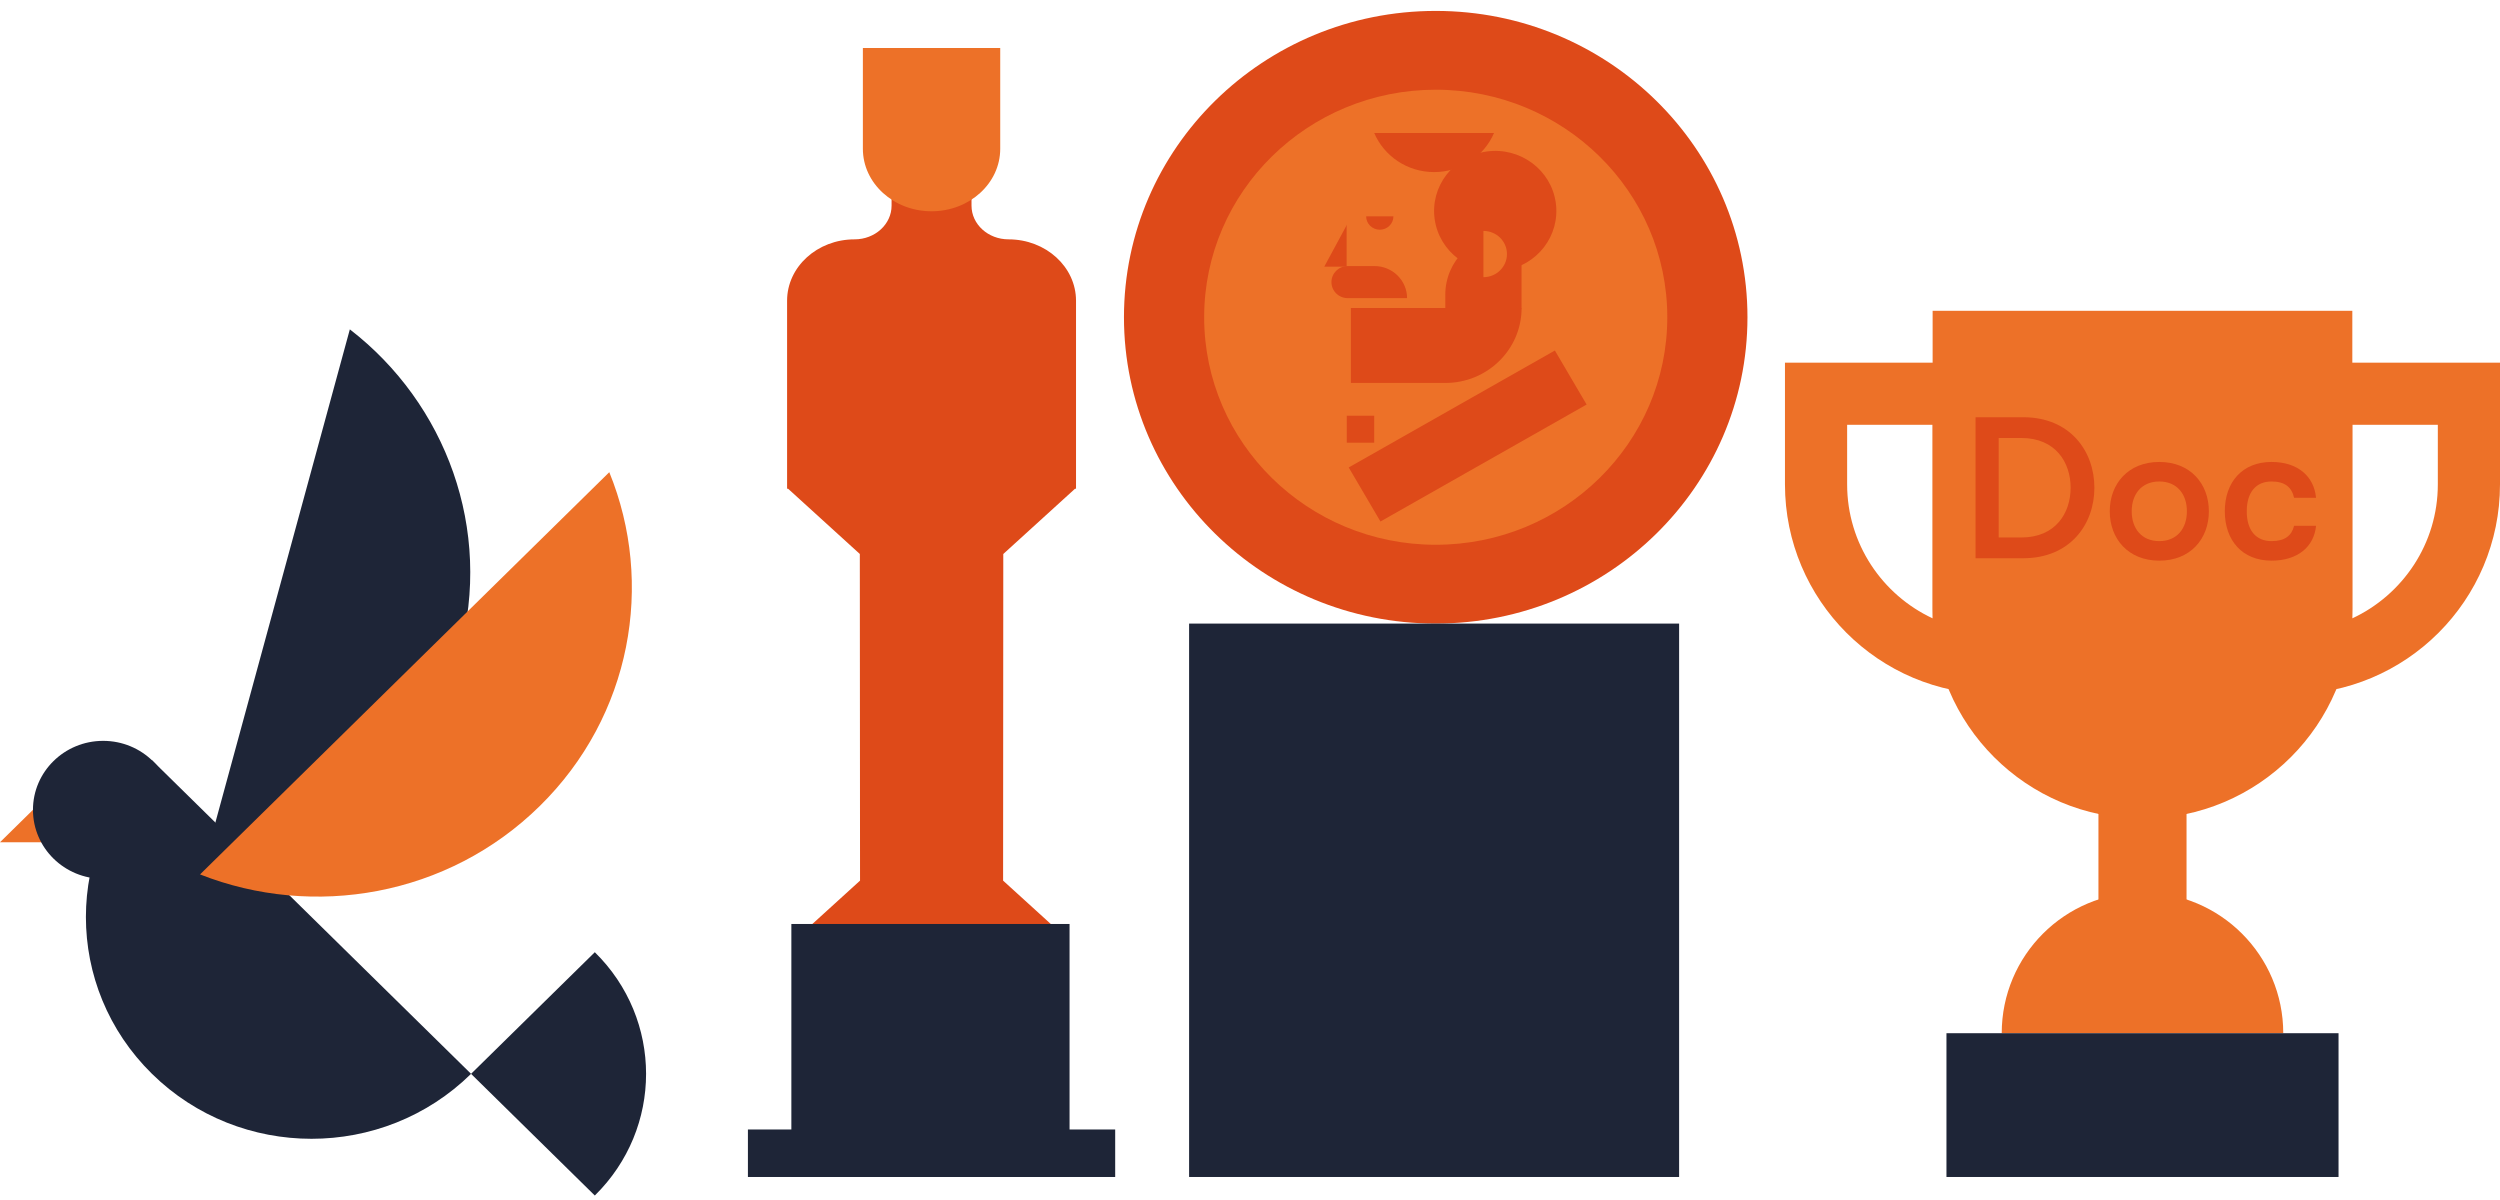
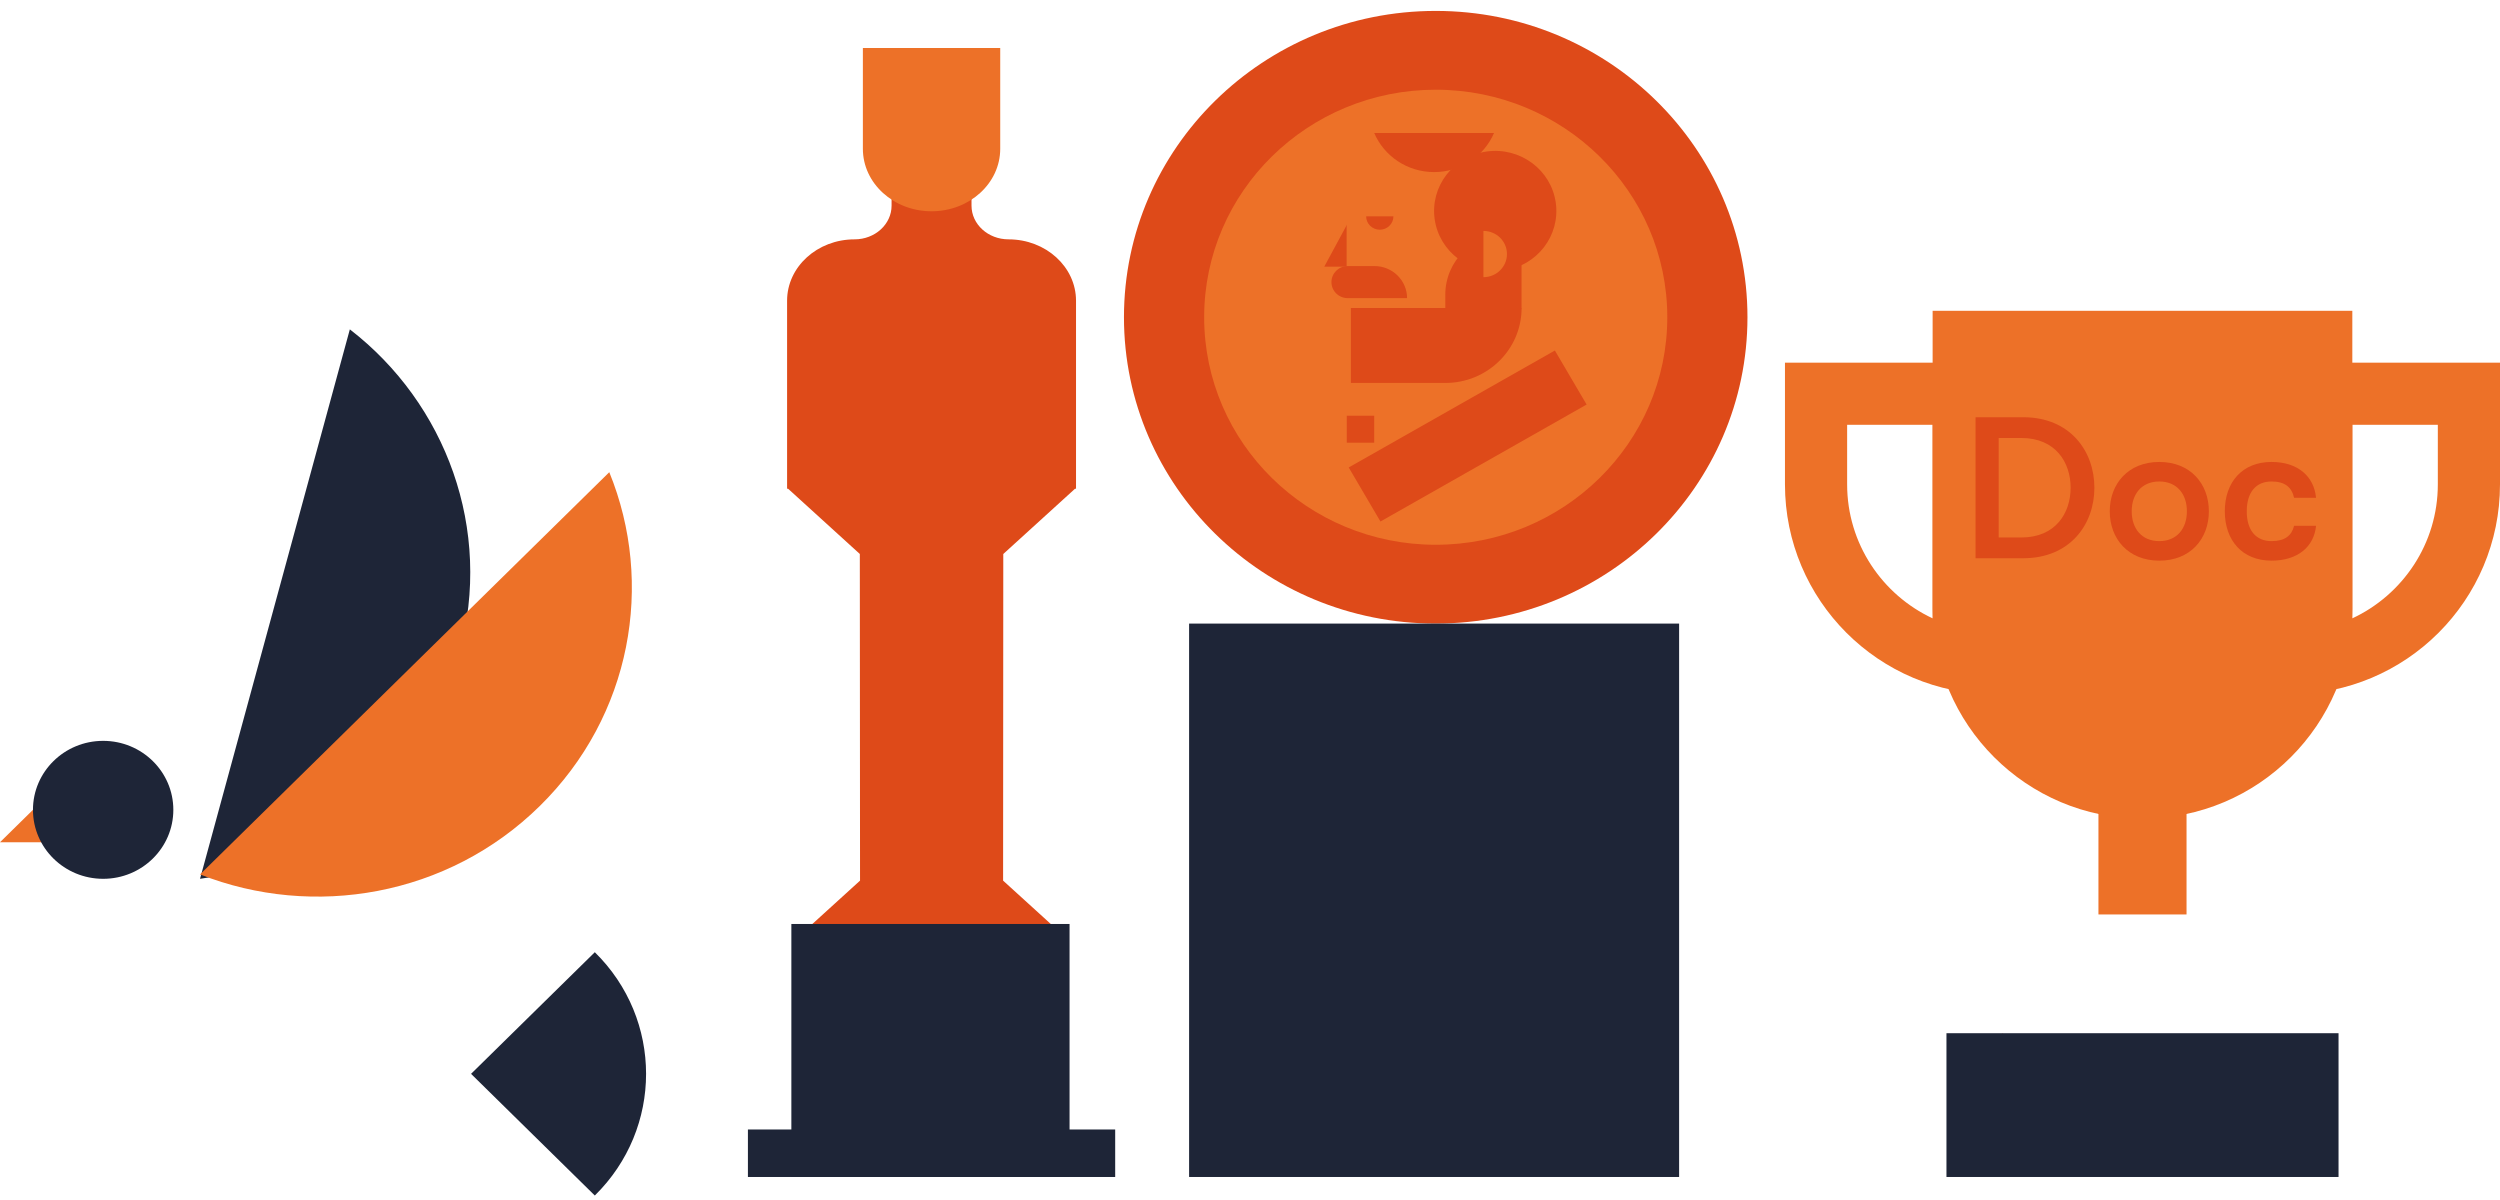
<svg xmlns="http://www.w3.org/2000/svg" xmlns:xlink="http://www.w3.org/1999/xlink" id="Layer_1" x="0px" y="0px" viewBox="0 0 200 96" style="enable-background:new 0 0 200 96;" xml:space="preserve">
  <style type="text/css"> .st0{clip-path:url(#SVGID_2_);fill:#DEE3EB;} .st1{clip-path:url(#SVGID_2_);fill:#1E2537;} .st2{fill:#1E2537;} .st3{clip-path:url(#SVGID_4_);fill:#1E2537;} .st4{clip-path:url(#SVGID_6_);fill:#1E2537;} .st5{fill:#DEE3EB;} .st6{fill:#484754;} .st7{fill:#E93A51;} .st8{clip-path:url(#SVGID_8_);fill:#E93A51;} .st9{clip-path:url(#SVGID_10_);fill:#E93A51;} .st10{clip-path:url(#SVGID_10_);fill:#FFFFFF;} .st11{fill:#FFFFFF;} .st12{fill:#18B6DF;} .st13{fill:#2C9F5B;} .st14{fill:#ED7128;} .st15{clip-path:url(#SVGID_12_);fill:#2C9F5B;} .st16{clip-path:url(#SVGID_14_);fill:#1E2537;} .st17{clip-path:url(#SVGID_14_);fill:#ED7128;} .st18{clip-path:url(#SVGID_16_);fill:#DE4A19;} .st19{clip-path:url(#SVGID_16_);fill:#ED7128;} .st20{clip-path:url(#SVGID_18_);fill:#DE4A19;} .st21{clip-path:url(#SVGID_18_);fill:#ED7128;} .st22{fill:#DE4A19;} .st23{clip-path:url(#SVGID_20_);fill:#ED7128;} .st24{clip-path:url(#SVGID_20_);fill:#DE4A19;} .st25{clip-path:url(#SVGID_22_);fill:#ED7128;} .st26{clip-path:url(#SVGID_24_);fill:#ED7128;} .st27{clip-path:url(#SVGID_26_);fill:#1E2537;} .st28{clip-path:url(#SVGID_28_);fill:#1E2537;} .st29{clip-path:url(#SVGID_28_);fill:#ED7128;} </style>
  <g>
    <g>
      <defs>
        <rect id="SVGID_15_" y="0.874" width="200" height="94.768" />
      </defs>
      <clipPath id="SVGID_2_">
        <use xlink:href="#SVGID_15_" style="overflow:visible;" />
      </clipPath>
      <path style="clip-path:url(#SVGID_2_);fill:#DE4A19;" d="M80.683,19.148c-1.635,0-2.962-1.206-2.962-2.694v-2.206 H71.326v2.206c0,1.487-1.326,2.694-2.959,2.694c-2.983,0-5.4,2.199-5.4,4.91v15.041h0.081 l5.738,5.22l0.017,26.131l-3.815,3.469h7.63h3.815h7.63l-3.815-3.469l0.015-26.131l5.738-5.22 h0.081V24.058C86.081,21.347,83.664,19.148,80.683,19.148" />
      <path style="clip-path:url(#SVGID_2_);fill:#ED7128;" d="M74.524,16.902L74.524,16.902 c-3.036,0-5.494-2.239-5.494-4.998V3.839h5.494h5.494v8.066 C80.018,14.664,77.56,16.902,74.524,16.902" />
    </g>
    <rect x="59.833" y="90.359" class="st2" width="29.382" height="3.8" />
    <rect x="63.309" y="73.918" class="st2" width="22.255" height="20.241" />
    <g>
      <defs>
        <rect id="SVGID_17_" y="0.874" width="200" height="94.768" />
      </defs>
      <clipPath id="SVGID_4_">
        <use xlink:href="#SVGID_17_" style="overflow:visible;" />
      </clipPath>
      <path style="clip-path:url(#SVGID_4_);fill:#DE4A19;" d="M139.797,25.379c0,13.534-11.167,24.506-24.94,24.506 s-24.94-10.973-24.94-24.506s11.167-24.506,24.94-24.506S139.797,11.846,139.797,25.379" />
      <path style="clip-path:url(#SVGID_4_);fill:#ED7128;" d="M133.383,25.379c0,10.054-8.294,18.202-18.525,18.202 s-18.525-8.151-18.525-18.202c0-10.054,8.294-18.202,18.525-18.202S133.383,15.328,133.383,25.379" />
    </g>
    <polygon class="st22" points="107.919,17.67 105.942,21.332 109.54,21.332 " />
    <g>
      <defs>
        <rect id="SVGID_19_" y="0.874" width="200" height="94.768" />
      </defs>
      <clipPath id="SVGID_6_">
        <use xlink:href="#SVGID_19_" style="overflow:visible;" />
      </clipPath>
      <path style="clip-path:url(#SVGID_6_);fill:#ED7128;" d="M114.729,28.163L114.729,28.163 c-3.85,0-6.999-3.094-6.999-6.877v-3.445c0-3.782,3.149-6.877,6.999-6.877 c3.85,0,6.999,3.094,6.999,6.877v3.445C121.727,25.069,118.578,28.163,114.729,28.163" />
      <path style="clip-path:url(#SVGID_6_);fill:#DE4A19;" d="M112.566,23.851h-4.747 c-0.721,0-1.304-0.575-1.304-1.283c0-0.708,0.584-1.283,1.304-1.283h2.138 C111.399,21.286,112.566,22.435,112.566,23.851" />
      <path style="clip-path:url(#SVGID_6_);fill:#DE4A19;" d="M109.936,10.638c0.786,1.838,2.637,3.129,4.793,3.129 c2.156,0,4.007-1.291,4.793-3.129H109.936z" />
      <path style="clip-path:url(#SVGID_6_);fill:#DE4A19;" d="M108.07,24.641h13.658c0,3.31-2.731,5.995-6.099,5.995 h-7.558V24.641z" />
      <path style="clip-path:url(#SVGID_6_);fill:#DE4A19;" d="M121.723,18.685v5.995h-6.099v-1.108 c0-2.698,2.225-4.886,4.971-4.886H121.723z" />
      <path style="clip-path:url(#SVGID_6_);fill:#DE4A19;" d="M124.461,16.208c0.377,2.628-1.487,5.059-4.161,5.427 c-2.674,0.37-5.148-1.461-5.525-4.089c-0.375-2.628,1.489-5.056,4.164-5.427 C121.613,11.748,124.085,13.579,124.461,16.208" />
      <path style="clip-path:url(#SVGID_6_);fill:#ED7128;" d="M118.673,18.474c1.041,0,1.884,0.827,1.884,1.851 c0,1.021-0.843,1.849-1.884,1.849" />
      <path style="clip-path:url(#SVGID_6_);fill:#DE4A19;" d="M111.475,17.304c0,0.592-0.49,1.074-1.091,1.074 c-0.603,0-1.093-0.481-1.093-1.074" />
    </g>
    <polygon class="st22" points="124.39,28.04 126.929,32.363 110.436,41.72 107.897,37.397 " />
    <rect x="107.742" y="33.259" class="st22" width="2.195" height="2.156" />
    <rect x="95.128" y="49.887" class="st2" width="39.201" height="44.272" />
    <g>
      <defs>
        <rect id="SVGID_21_" y="0.874" width="200" height="94.768" />
      </defs>
      <clipPath id="SVGID_8_">
        <use xlink:href="#SVGID_21_" style="overflow:visible;" />
      </clipPath>
      <path style="clip-path:url(#SVGID_8_);fill:#ED7128;" d="M171.399,65.488L171.399,65.488 c-9.272,0-16.789-7.517-16.789-16.787V24.865h33.576v23.836 C188.186,57.971,180.671,65.488,171.399,65.488" />
      <path style="clip-path:url(#SVGID_8_);fill:#ED7128;" d="M159.584,29.011h-16.787v9.74 c0,9.272,7.515,16.789,16.787,16.789V29.011z M154.611,33.985v15.483 c-4.035-1.881-6.84-5.977-6.84-10.716V33.985H154.611z" />
      <path style="clip-path:url(#SVGID_8_);fill:#ED7128;" d="M200,29.011h-16.787v26.529 c9.272,0,16.787-7.517,16.787-16.789V29.011z M195.026,33.985v4.767c0,4.738-2.805,8.834-6.84,10.716 V33.985H195.026z" />
    </g>
    <rect x="167.876" y="61.273" class="st14" width="7.047" height="11.883" />
    <g>
      <defs>
        <rect id="SVGID_23_" y="0.874" width="200" height="94.768" />
      </defs>
      <clipPath id="SVGID_10_">
        <use xlink:href="#SVGID_23_" style="overflow:visible;" />
      </clipPath>
-       <path style="clip-path:url(#SVGID_10_);fill:#ED7128;" d="M160.138,82.656c0-6.219,5.041-11.262,11.26-11.262 s11.262,5.043,11.262,11.262" />
+       <path style="clip-path:url(#SVGID_10_);fill:#ED7128;" d="M160.138,82.656s11.262,5.043,11.262,11.262" />
    </g>
    <rect x="155.717" y="82.657" class="st2" width="31.366" height="11.502" />
    <g>
      <path class="st22" d="M158.045,33.379h3.818c3.738,0,5.688,2.707,5.688,5.64s-1.949,5.64-5.688,5.64 h-3.818V33.379z M161.702,42.999c2.755,0,3.948-1.966,3.948-3.98s-1.193-3.98-3.948-3.98h-1.805 v7.96H161.702z" />
      <path class="st22" d="M168.781,40.904c0-2.208,1.482-3.948,3.963-3.948c2.482,0,3.965,1.74,3.965,3.948 s-1.482,3.948-3.965,3.948C170.264,44.852,168.781,43.111,168.781,40.904z M174.952,40.904 c0-1.37-0.79-2.385-2.208-2.385s-2.207,1.015-2.207,2.385s0.789,2.385,2.207,2.385 S174.952,42.273,174.952,40.904z" />
      <path class="st22" d="M177.984,40.904c0-2.336,1.402-3.948,3.738-3.948c2.096,0,3.4,1.144,3.562,2.868 h-1.757c-0.193-0.854-0.74-1.305-1.805-1.305c-1.24,0-1.981,0.854-1.981,2.385 s0.741,2.385,1.981,2.385c1.064,0,1.611-0.435,1.805-1.225h1.757 c-0.161,1.676-1.466,2.788-3.562,2.788C179.387,44.852,177.984,43.24,177.984,40.904z" />
    </g>
    <g>
      <defs>
        <rect id="SVGID_25_" y="0.874" width="200" height="94.768" />
      </defs>
      <clipPath id="SVGID_12_">
        <use xlink:href="#SVGID_25_" style="overflow:visible;" />
      </clipPath>
-       <path style="clip-path:url(#SVGID_12_);fill:#1E2537;" d="M12.159,60.819c-7.049,6.929-7.049,18.161,0,25.088 c7.049,6.929,18.477,6.929,25.526,0" />
    </g>
    <polygon class="st14" points="0,67.379 6.093,67.379 2.637,64.786 " />
    <g>
      <defs>
        <rect id="SVGID_27_" y="0.874" width="200" height="94.768" />
      </defs>
      <clipPath id="SVGID_14_">
        <use xlink:href="#SVGID_27_" style="overflow:visible;" />
      </clipPath>
      <path class="st16" d="M16.003,70.305c9.675-1.361,18.065-8.227,20.755-18.091 c2.689-9.864-1.087-19.934-8.771-25.865L16.003,70.305z" />
      <path class="st17" d="M16.003,69.953c9.07,3.576,19.829,1.753,27.176-5.468s9.2-17.795,5.564-26.71 L16.003,69.953z" />
      <path class="st16" d="M13.867,64.787c0,3.049-2.513,5.518-5.614,5.518s-5.616-2.469-5.616-5.518 s2.515-5.518,5.616-5.518S13.867,61.738,13.867,64.787" />
      <path class="st16" d="M47.585,76.177c5.468,5.374,5.468,14.089,0,19.465l-9.901-9.734L47.585,76.177z" />
    </g>
  </g>
</svg>